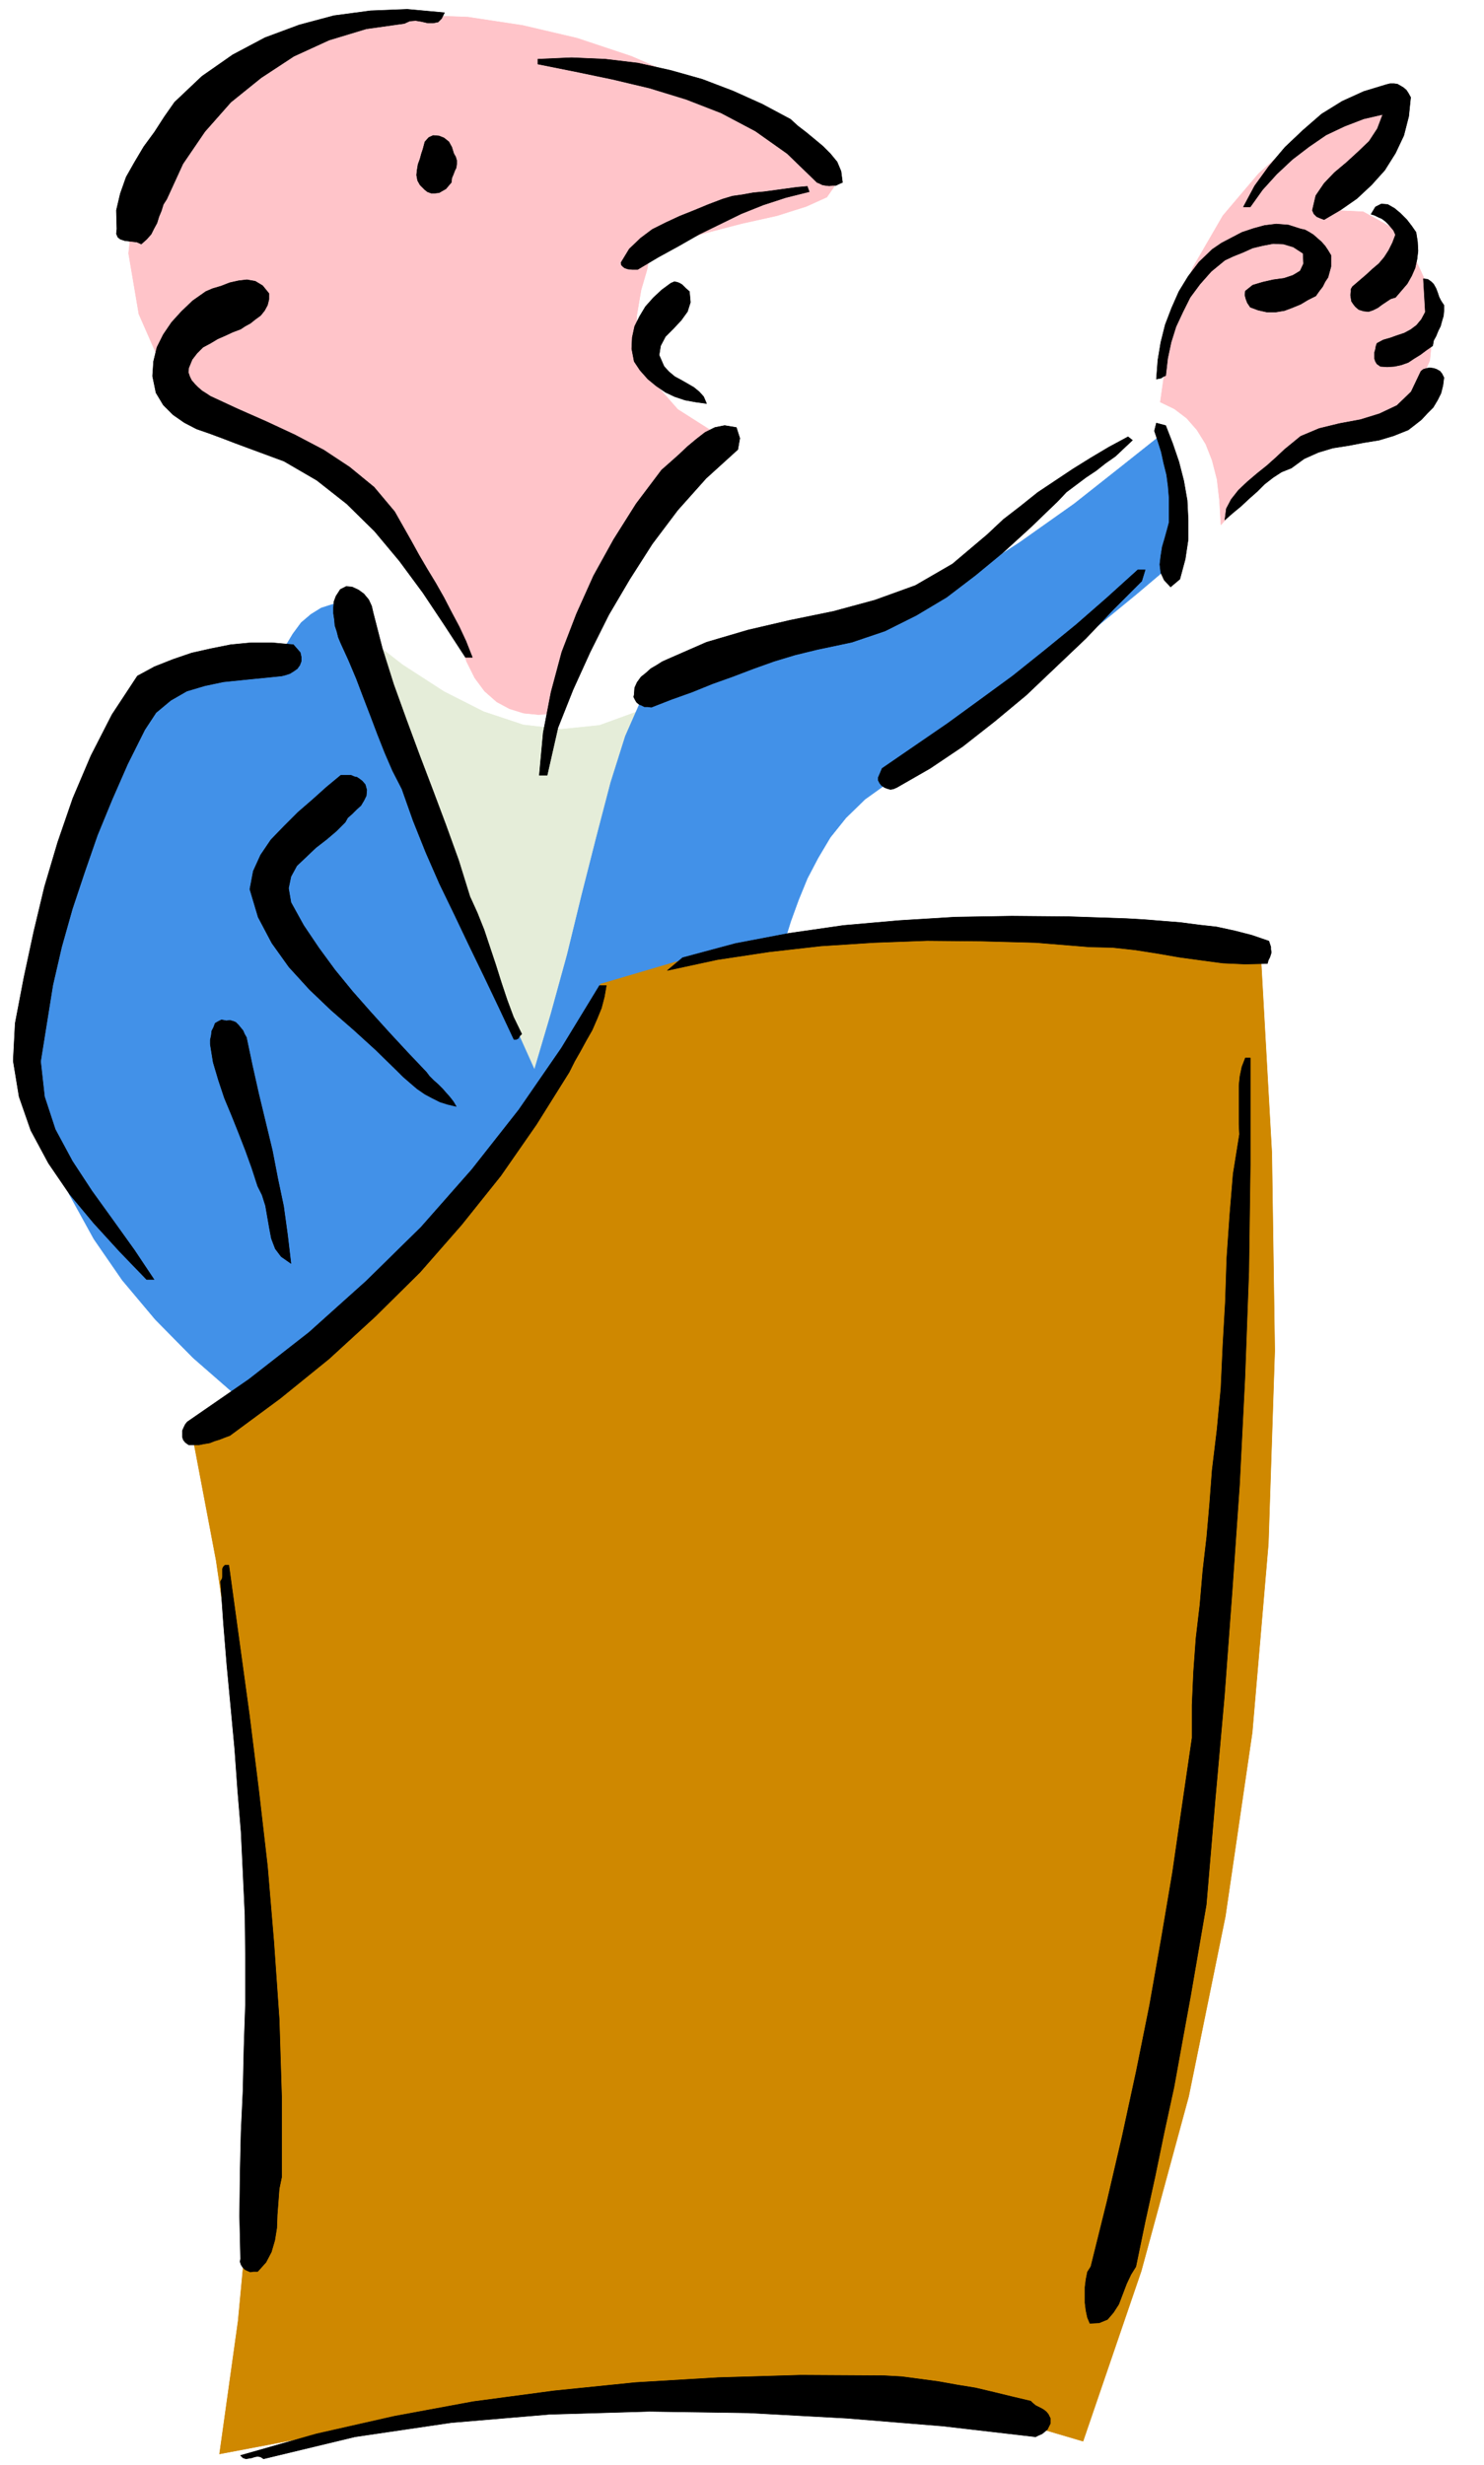
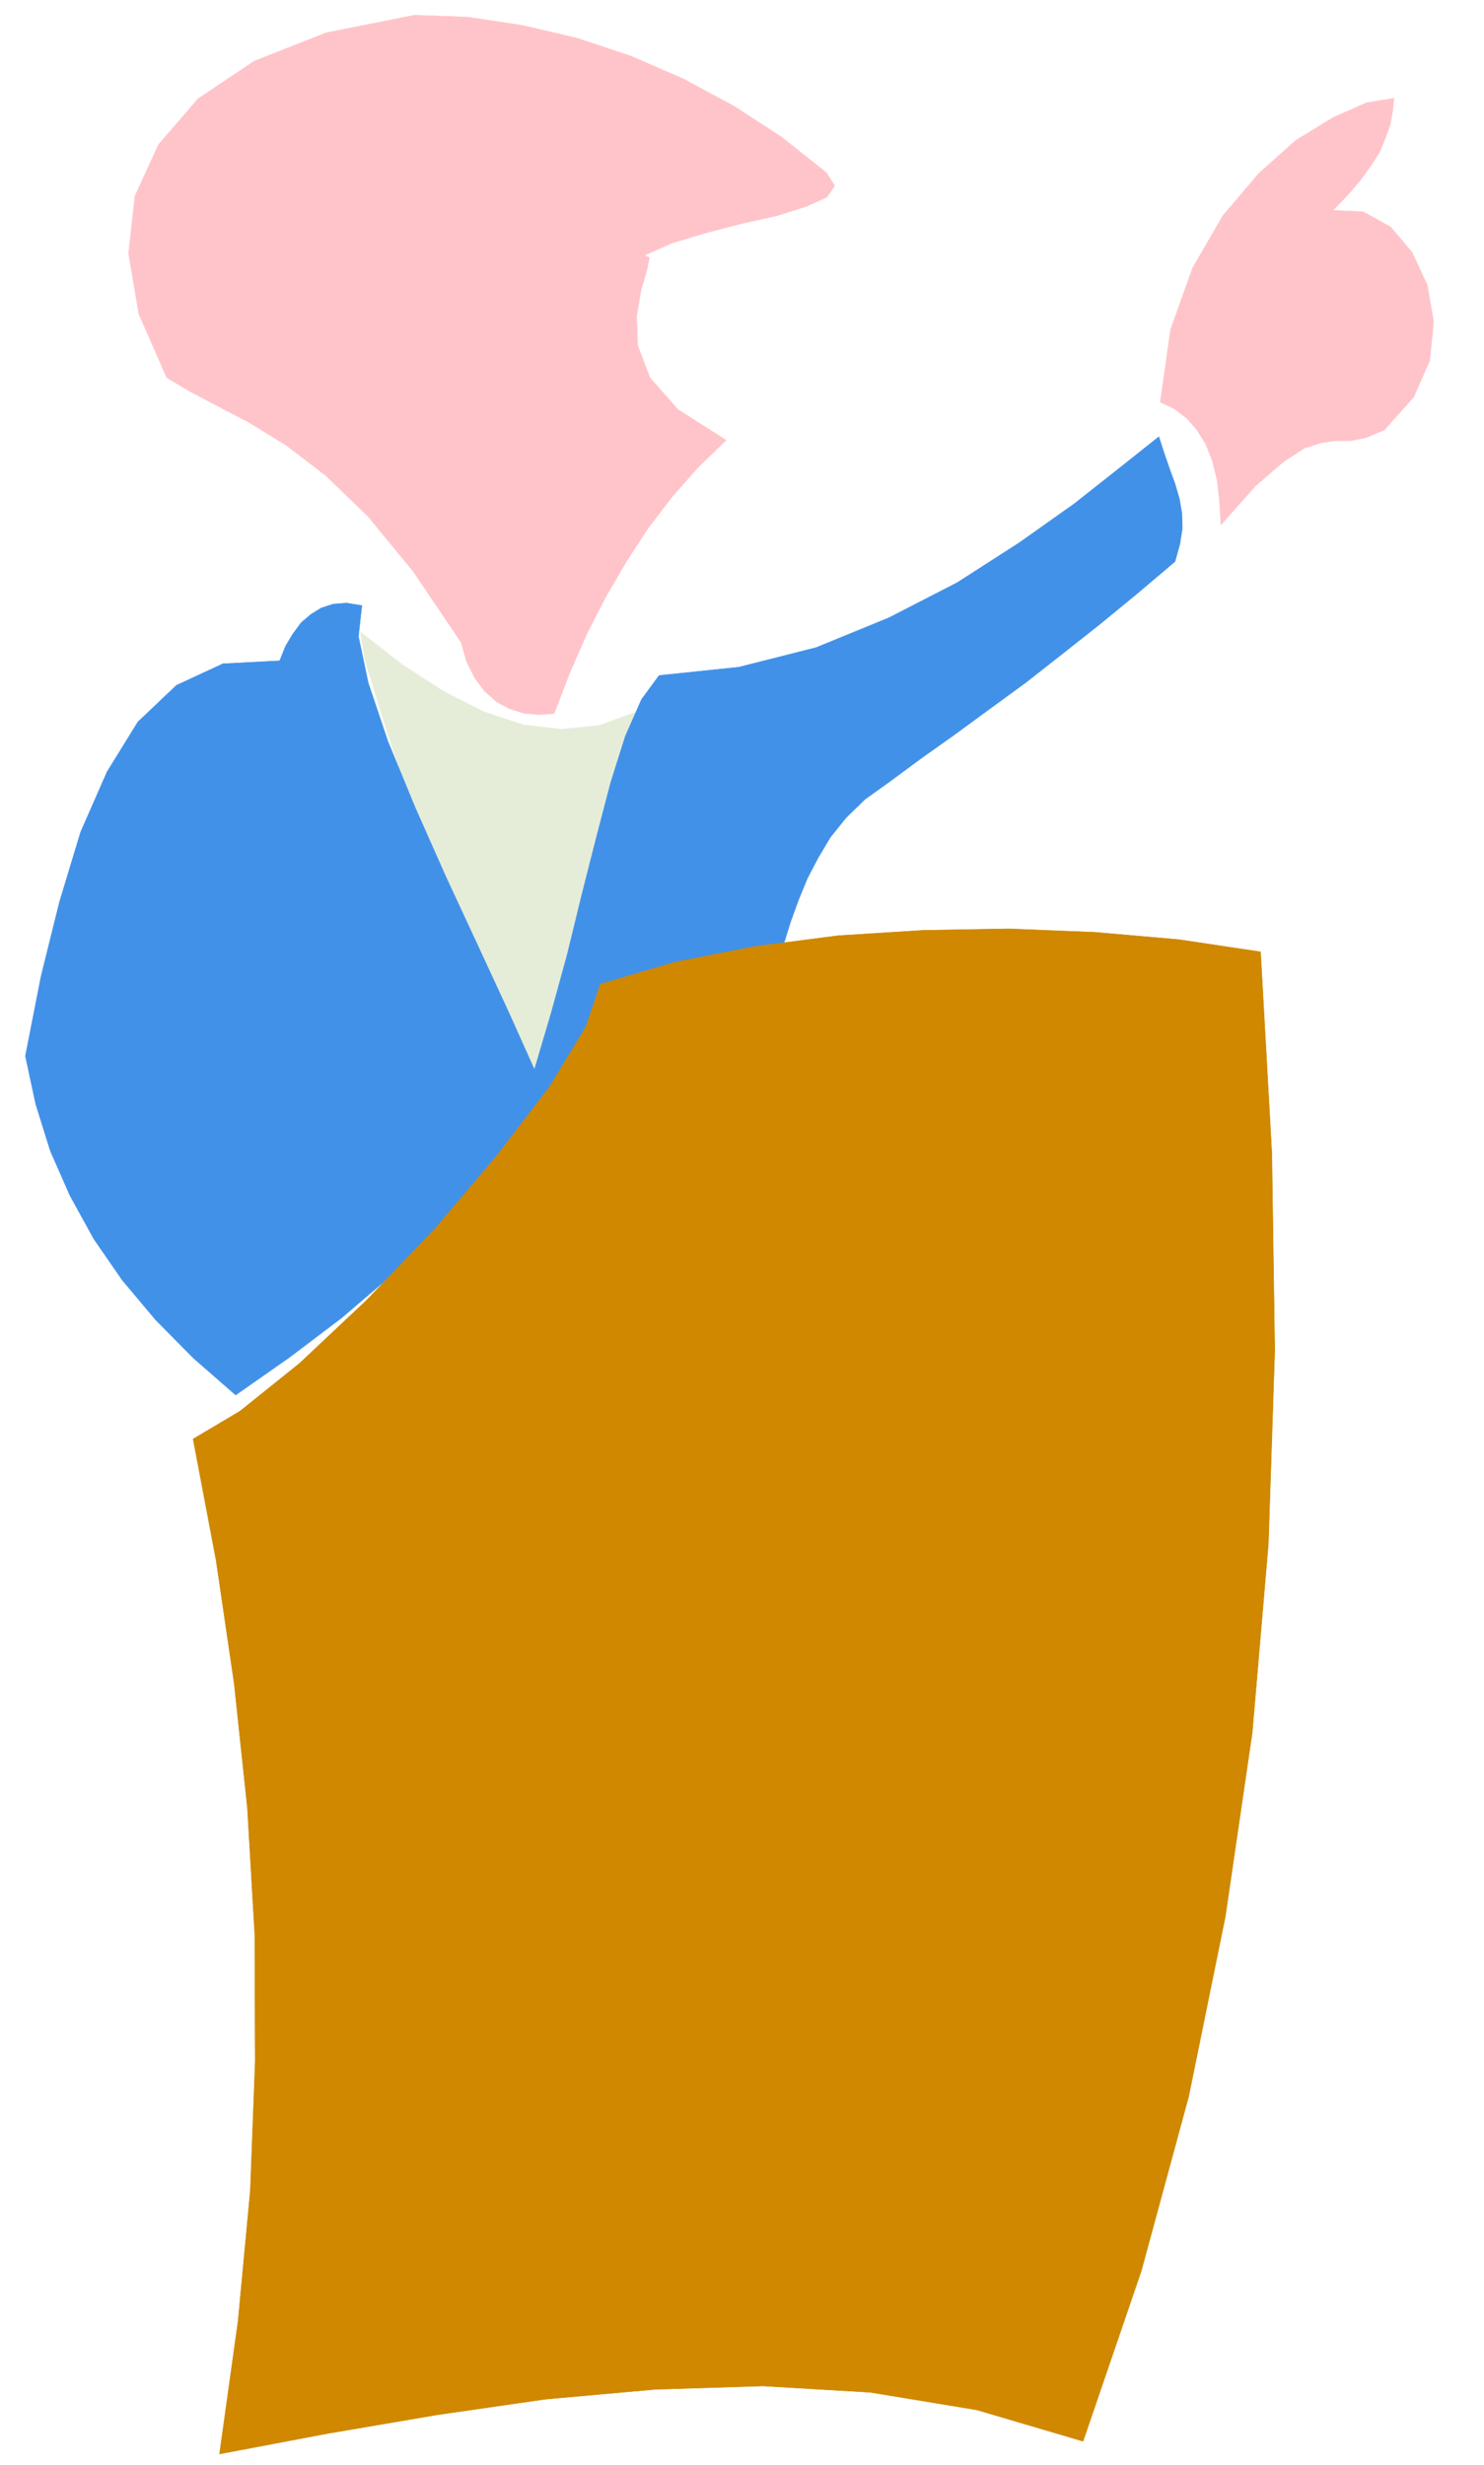
<svg xmlns="http://www.w3.org/2000/svg" fill-rule="evenodd" height="814.416" preserveAspectRatio="none" stroke-linecap="round" viewBox="0 0 3035 5040" width="490.455">
  <style>.brush0{fill:#fff}</style>
  <path style="stroke:#e5edd9;stroke-width:1;stroke-linejoin:round;fill:#e5edd9" d="m737 1292 86 67 85 55 81 41 81 27 78 9 78-8 77-28 78-48-264 1025-18-49-45-126-64-180-71-206-72-208-60-182-41-133-9-56z" />
  <path style="stroke:#4291e8;stroke-width:1;stroke-linejoin:round;fill:#4291e8" d="m740 1238-31-5-27 2-25 8-21 13-20 17-17 23-15 25-12 30-116 6-95 44-79 75-63 102-54 123-43 142-38 153-32 163 21 98 30 96 40 91 49 89 58 84 68 81 77 78 87 76 110-77 107-81 103-88 100-92 95-99 93-103 89-108 87-110 42-21 42-21 42-21 43-20 42-21 42-21 42-20 42-20 14-45 16-44 18-44 22-42 25-42 32-40 39-38 49-35 65-48 69-49 71-52 74-54 74-58 76-60 78-64 78-66 10-36 5-32-1-31-5-29-9-31-11-30-11-32-11-34-78 62-95 75-113 80-126 81-140 72-149 61-158 40-163 17-36 49-33 75-30 95-29 111-30 118-30 123-33 120-34 115-53-118-62-134-66-142-63-142-56-136-40-119-20-95 7-63z" />
  <path style="stroke:#cf8800;stroke-width:1;stroke-linejoin:round;fill:#cf8800" d="m1228 2012 153-45 163-32 170-22 174-11 175-3 176 7 172 15 167 25 23 411 6 404-13 395-33 386-55 376-75 368-97 357-119 348-217-64-218-36-220-13-221 7-223 20-222 32-223 38-222 42 38-272 25-267 10-264-1-260-15-258-27-254-37-252-47-248 96-57 122-98 136-128 139-145 128-151 108-141 74-122 30-88z" />
  <path d="m341 772-57-130-21-124 13-117 48-105 81-94 115-77 147-58 181-36 109 4 112 17 111 26 111 37 106 46 104 56 97 63 92 73 17 27-16 23-42 19-60 19-72 16-73 19-70 21-56 25 10 5-5 25-12 41-9 53 2 60 25 66 57 65 99 63-57 55-53 60-49 64-45 69-42 72-39 76-35 80-32 83-32 2-30-3-29-9-26-14-25-22-20-27-17-34-11-39-98-145-92-112-87-84-81-62-75-46-65-34-57-30-47-28zm2032 50 29 14 25 19 21 24 18 29 13 33 10 39 5 43 3 50 71-80 57-49 43-28 35-11 29-4h30l31-6 38-16 60-67 33-75 8-79-13-75-31-67-44-52-56-31-62-3 29-30 26-30 21-29 19-29 12-29 10-28 5-27 3-27-56 9-68 30-77 47-76 68-73 86-62 107-45 126-21 148z" style="stroke:#ffc4c9;stroke-width:1;stroke-linejoin:round;fill:#ffc4c9" />
-   <path d="m909 26-6 12-7 7-10 2h-11l-13-3-12-2-12 1-11 5-78 11-76 23-72 33-67 44-62 50-53 60-45 66-33 72-7 11-4 13-5 12-4 13-6 11-6 12-9 10-11 10-9-4-8-1-9-1-8-1-9-3-5-4-3-7 1-10-1-38 8-34 12-34 17-30 19-32 22-30 20-31 21-30 56-53 63-44 66-35 70-26 71-19 75-10 75-3 76 7zm708 218 14 13 17 13 17 14 18 15 15 15 14 17 8 19 3 23-7 3-6 3h-7l-7 1-8-1-6-1-6-3-5-2-61-59-65-46-70-37-72-28-75-23-76-18-77-16-75-15v-10l69-3 69 3 67 8 67 15 64 18 63 24 60 27 58 31zm1268-45-4 39-10 39-17 36-22 35-27 30-30 28-33 23-34 20-8-3-7-3-6-6-3-7 7-30 17-25 21-22 25-21 24-22 22-21 17-26 11-29-39 9-39 15-38 18-35 24-34 26-32 30-29 32-25 35h-14l23-43 29-40 33-39 37-35 38-33 42-26 44-20 46-14 8-2h8l7 1 7 4 5 3 6 5 4 6 5 9zM928 314l4 7 2 7v7l-1 8-3 6-3 8-3 7-1 9-6 7-5 6-7 4-7 4-9 1h-7l-8-3-5-4-10-10-5-9-2-11 1-10 2-12 4-11 3-11 3-9 4-15 8-9 9-4 12 1 10 4 10 8 6 11 4 13zm727 78-48 12-46 15-45 18-43 21-43 21-42 24-42 23-42 25h-11l-9-1-6-2-3-2-4-4-1-5 17-28 23-22 24-18 28-14 28-13 30-12 29-12 29-11 20-6 21-3 22-4 22-2 22-3 22-3 22-3 22-2 4 11zm1241 83 3 19 1 19-2 17-4 18-7 16-9 16-12 14-12 14-10 3-9 6-9 6-8 6-10 5-9 3-10-1-10-3-7-6-4-5-4-6-1-6-1-7 1-6v-6l3-5 14-12 14-12 13-12 13-11 11-13 9-14 8-16 6-16-4-9-5-6-6-7-5-5-8-6-7-3-8-4-7-2 9-15 12-6 13 1 14 8 12 10 13 13 10 13 9 13zm-174 47v23l-3 11-3 11-6 9-5 10-7 9-7 10-16 8-15 9-17 7-16 6-18 3h-18l-18-4-16-6-6-9-3-8-2-8 1-8 15-12 20-6 22-5 22-3 18-6 15-9 7-15-1-21-20-13-20-6-21-1-21 4-21 5-20 9-20 8-17 8-28 23-23 26-20 27-15 30-14 30-10 32-7 33-4 35-5 2-4 3-5 1-5 1 3-39 6-36 9-36 13-34 15-34 19-31 22-29 27-26 19-13 21-11 21-11 24-8 22-6 24-3 25 2 25 8 9 2 9 5 8 5 9 8 7 6 8 9 6 9 6 10zm231 102v11l-1 11-3 10-3 11-5 10-4 10-5 9-2 11-13 9-12 9-13 8-12 8-14 5-14 3-15 1-14-1-7-5-3-5-2-6v-12l2-7 1-6 2-6 13-7 14-4 14-5 15-5 13-7 12-9 10-12 8-15-4-68 9 1 7 5 5 5 5 9 3 8 3 9 4 8 6 9zM550 600v12l-3 12-6 11-8 10-11 8-10 8-11 6-9 6-16 6-15 7-16 7-15 9-15 8-12 12-10 13-7 17-1 9 3 9 4 8 7 8 6 6 8 7 8 5 9 6 56 26 59 26 58 27 59 31 53 35 50 41 42 50 34 60 16 29 17 29 17 28 17 30 15 29 16 30 14 30 13 33h-14l-43-66-44-66-48-65-51-61-57-56-61-48-67-39-73-27-27-10-26-10-27-10-26-9-25-13-23-16-20-20-15-25-7-34 2-30 7-29 13-26 17-25 20-22 23-22 27-19 14-6 17-5 18-7 18-4 17-2 17 3 15 9 13 16zm860-4 2 22-6 19-13 18-16 17-16 16-10 19-3 19 10 23 10 11 12 10 13 7 14 8 12 7 11 9 9 10 6 14-22-3-22-4-21-7-19-9-19-13-17-14-16-18-12-18-5-26 1-23 5-23 10-20 12-20 16-18 17-16 19-14 7-3 6 1 5 2 5 3 7 7 8 7zm1543 176-2 16-4 16-7 14-9 15-12 12-12 13-14 11-13 10-30 12-30 9-31 5-31 6-32 5-30 9-29 13-26 19-20 8-17 11-18 14-15 15-17 15-16 15-17 14-16 14 3-23 10-19 15-19 18-17 20-17 20-16 19-17 17-16 33-27 38-16 41-10 43-8 39-12 36-17 29-28 20-42 5-4 7-2 6-1 8 1 6 2 7 4 4 5 4 8zM1513 896l-4 23-65 59-58 65-52 69-46 72-43 73-38 76-35 77-31 78-22 97h-16l8-87 16-83 22-82 30-78 35-78 41-74 46-73 52-69 17-15 18-16 18-17 18-15 18-14 20-10 20-4 24 4 7 22zm871-26 14 36 13 38 10 39 7 40 2 40v40l-6 40-11 41-19 16-13-14-7-15-2-17 2-17 3-19 5-17 5-18 4-15v-50l-2-24-3-23-6-24-5-23-7-22-7-21 4-16 19 5zm-68 30-18 17-17 16-20 14-19 15-21 14-20 15-20 15-18 19-55 53-56 51-57 47-59 45-62 37-64 32-68 23-71 15-45 11-43 13-42 15-42 16-42 15-42 17-42 15-41 16-7-1h-7l-6-3-5-2-5-4-3-5-3-6 1-5 1-14 5-11 8-11 10-8 10-9 12-7 11-7 11-5 80-35 85-25 86-20 88-18 85-23 83-30 76-44 71-60 33-31 35-27 35-28 36-24 36-24 37-23 37-22 39-21 9 7zm19 288-57 57-57 60-61 58-61 58-65 54-65 51-67 45-68 39-7 3-6 1-7-2-5-2-6-4-4-5-3-6v-5l8-19 67-46 67-46 66-48 67-49 65-52 65-53 63-55 63-57h15l-7 23zm-1572 64 19 74 23 73 26 72 27 73 27 71 27 72 26 72 23 74 15 33 14 35 12 36 12 36 11 35 12 36 13 35 17 35-4 4-3 5-4 2h-5l-30-64-30-63-31-64-30-63-31-64-28-64-26-65-23-65-19-37-16-37-15-38-14-37-15-39-14-37-16-38-16-35-5-12-3-12-4-12-1-12-2-13v-12l1-12 4-11 9-14 12-6 12 1 13 6 11 8 10 12 6 13 3 13zm-149 82 2 9v9l-3 8-5 7-7 5-8 5-9 3-8 2-40 4-40 4-39 4-38 8-37 11-33 19-30 25-23 35-35 70-32 73-30 73-26 75-25 75-22 78-18 78-13 81-12 75 8 72 22 67 35 65 40 61 44 61 43 60 40 60h-15l-55-57-53-58-50-60-43-63-36-67-24-69-12-73 4-77 18-94 20-93 22-92 27-91 31-90 37-87 43-84 52-79 35-19 38-15 38-13 40-9 40-8 42-4h42l44 4 14 16zm133 270 3 11-1 12-5 10-6 10-9 8-9 9-9 8-5 9-18 18-20 17-22 17-20 19-19 18-12 22-5 24 5 29 26 47 31 46 33 45 36 44 37 42 38 42 38 41 38 40 6 8 9 9 9 8 9 9 7 8 8 9 7 9 6 10-17-4-16-5-16-8-15-8-16-11-14-12-15-13-12-12-43-42-45-41-47-41-44-42-42-46-35-49-28-53-17-57 7-37 15-33 21-31 27-28 28-28 30-26 29-26 29-24h21l7 3 5 1 6 4 5 4 6 7zm1848 320 2 6 2 6v5l1 6-1 4-2 6-3 6-2 7-46 1-45-2-45-6-44-6-46-8-45-7-46-5-46-1-111-9-111-3-111-1-108 4-109 7-106 12-106 16-102 22 31-26 108-29 110-21 111-16 114-10 114-7 116-2 116 1 119 4 35 2 37 3 38 3 38 5 36 4 37 8 35 9 35 12zm-1355 91-4 23-6 23-9 22-10 23-12 21-12 22-12 21-11 22-67 107-73 105-80 100-85 97-91 90-95 87-100 81-103 76-11 4-10 4-10 3-10 4-12 2-10 2h-21l-7-5-4-5-2-6v-13l3-7 3-6 4-5 126-87 123-96 117-105 112-110 104-118 96-122 87-126 78-128h14zm-736 106 12 57 13 58 14 58 14 58 11 57 12 57 8 58 7 59-20-14-12-16-8-21-4-21-4-23-4-23-7-22-9-18-12-37-13-36-14-36-14-35-15-36-12-36-11-37-6-37v-9l2-9 1-9 4-8 3-8 7-4 6-3 10 2 7-1 7 2 5 2 6 6 4 5 5 6 3 7 4 7zm2053 42v218l-3 218-8 218-11 219-15 216-16 216-19 213-18 213-16 93-16 93-17 93-17 94-20 92-19 92-20 91-19 92-10 16-9 19-8 21-8 21-11 17-12 14-17 7-19 1-5-12-3-14-2-16v-32l2-16 3-15 7-11 33-133 31-133 29-134 27-134 24-136 23-136 20-138 20-137v-67l3-68 5-69 8-68 6-70 8-69 6-69 5-67 10-83 8-85 4-88 5-88 3-90 6-87 7-85 13-81-1-20v-80l2-19 4-19 7-18h10zM468 3200l21 153 21 153 19 153 18 156 13 155 11 158 5 160v163l-5 24-2 27-2 26-1 27-4 25-7 24-11 21-17 19h-9l-6 1-7-3-4-2-5-5-3-5-2-6 1-6-2-87 1-86 2-86 4-86 2-88 3-89v-90l-1-91-4-86-4-84-7-85-6-84-8-86-8-85-7-86-6-86 3-5 1-4v-17l2-4 3-3h8zm1640 1709 4 4 6 5 6 3 6 3 5 3 5 4 4 5 4 8v11l-3 6-3 6-6 5-5 4-7 3-6 3-190-22-196-16-201-11-203-3-204 6-201 17-197 29-187 45-6-4-6-1-6 1-6 2-6 1-6 1-6-2-5-5 155-44 159-36 162-30 165-22 167-17 168-10 169-5 171 1 36 2 38 5 37 5 39 7 37 6 38 9 37 9 38 9z" style="fill:#000;stroke:#000;stroke-width:1;stroke-linejoin:round" />
</svg>